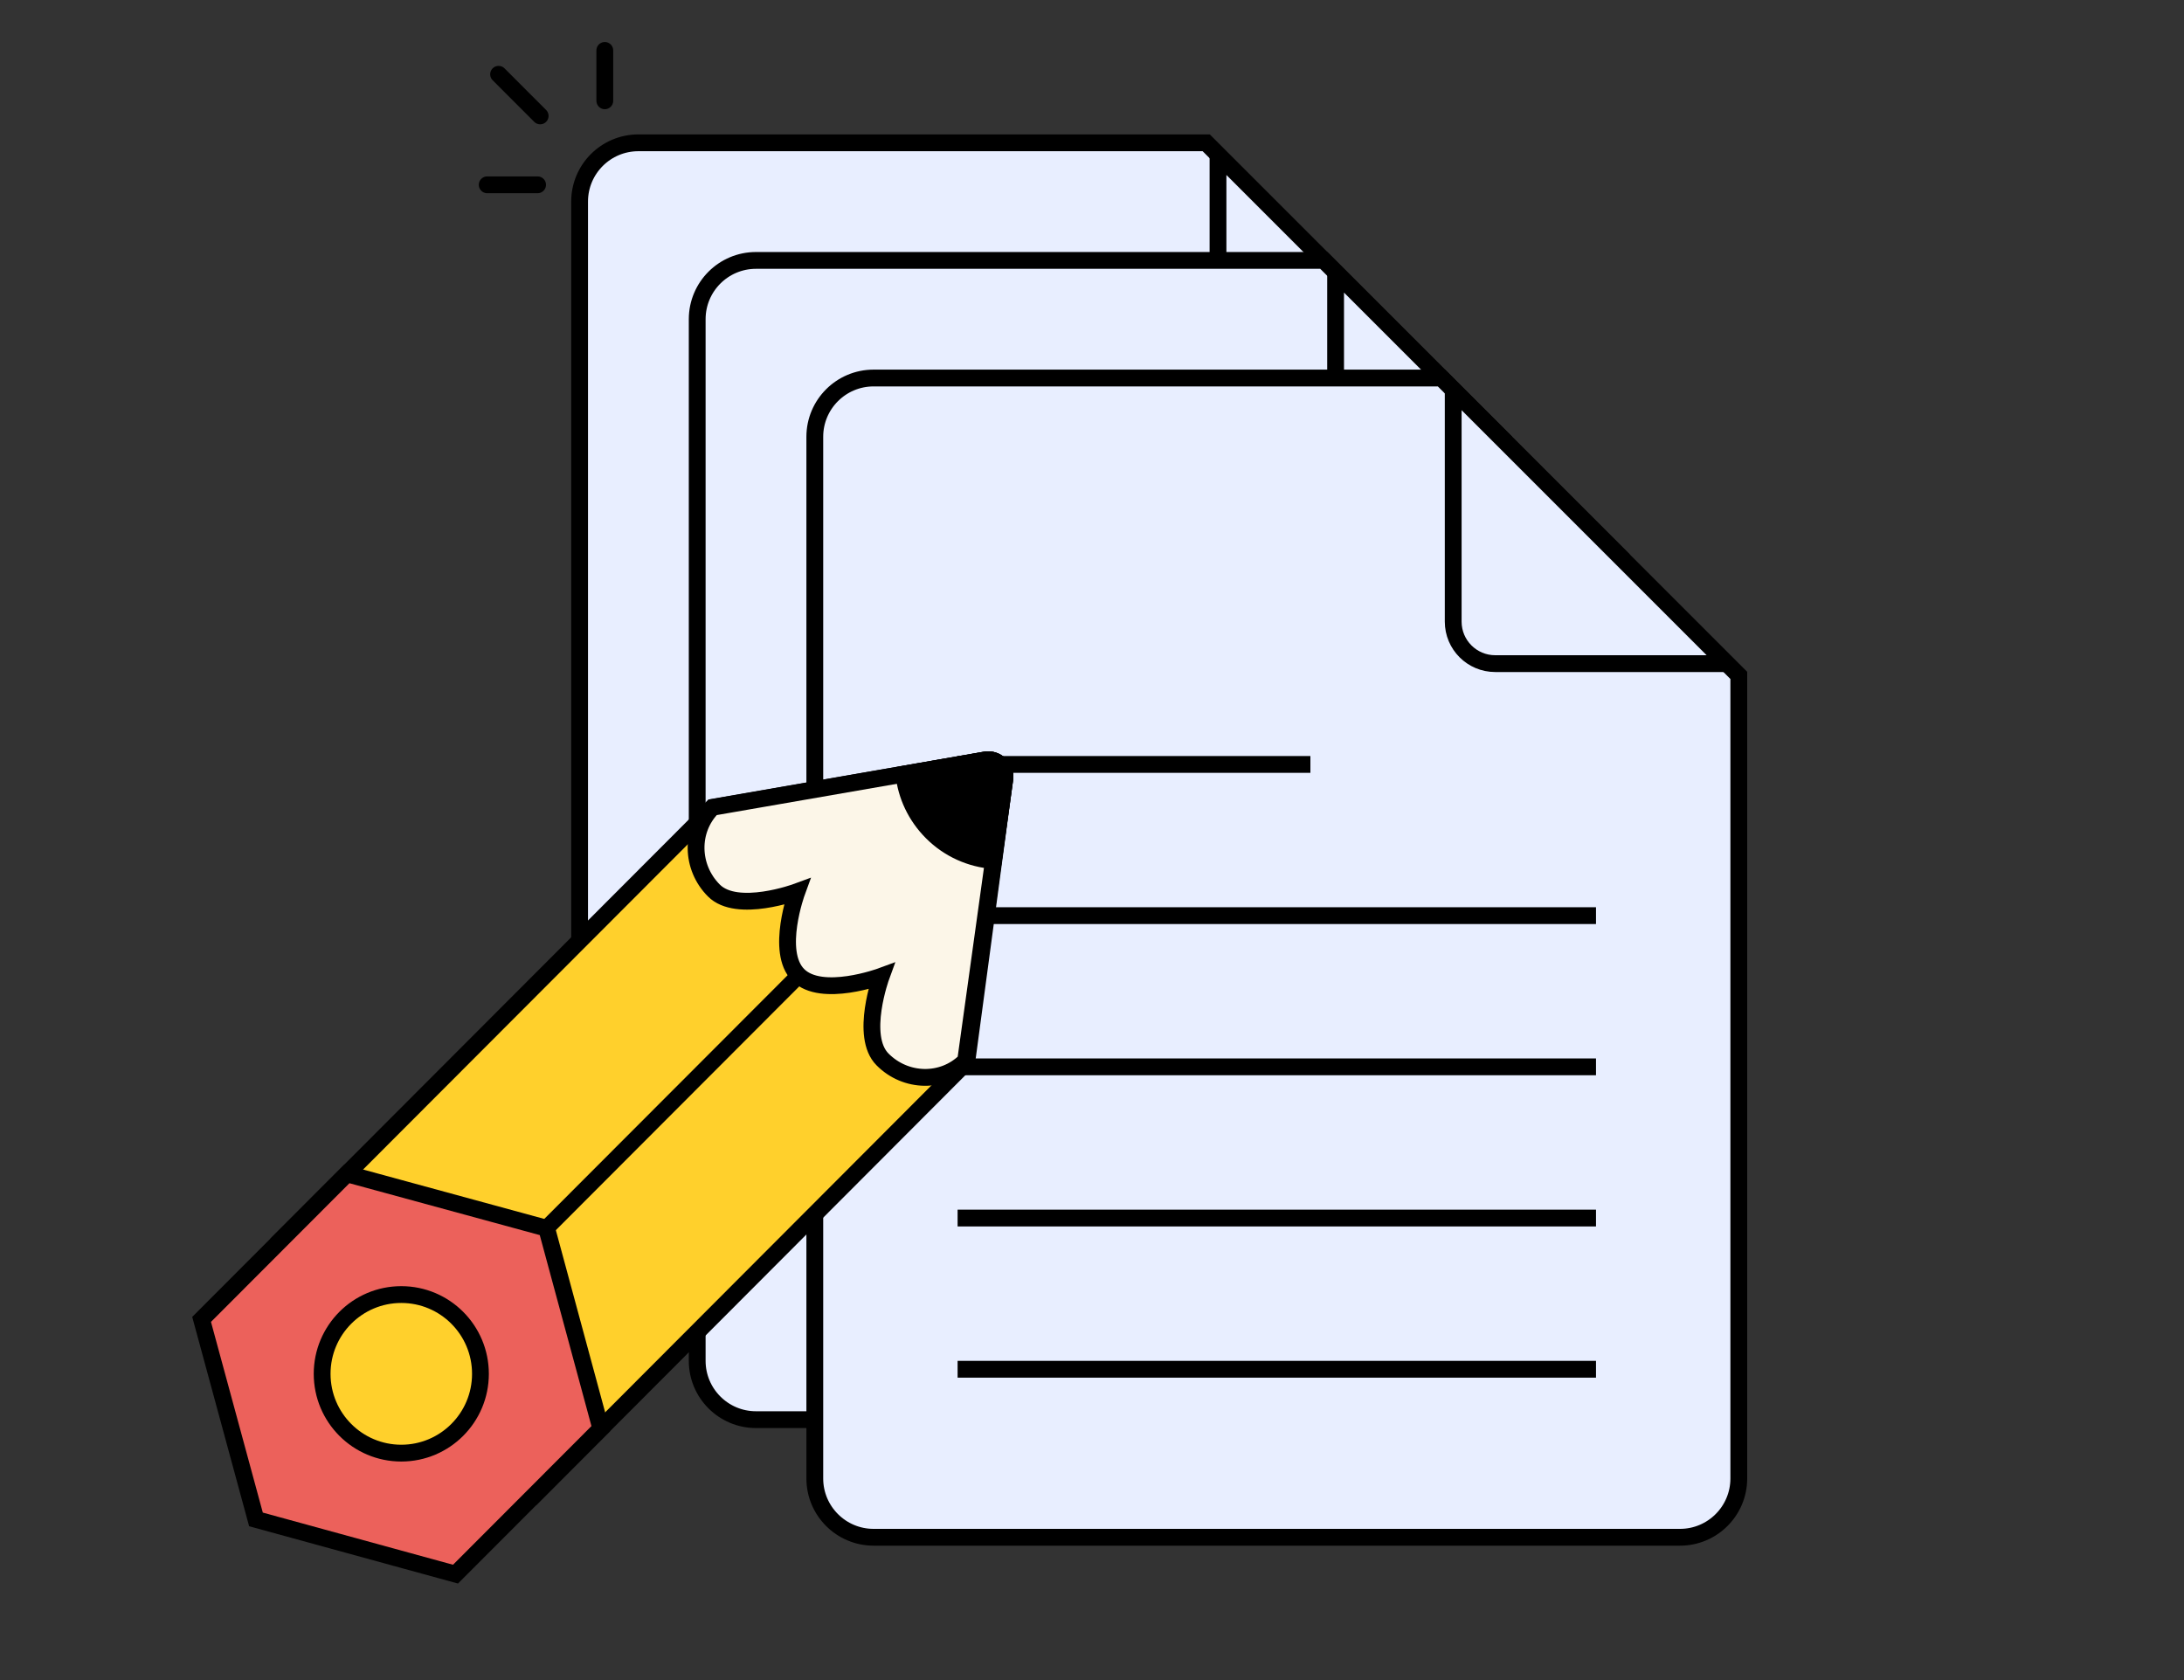
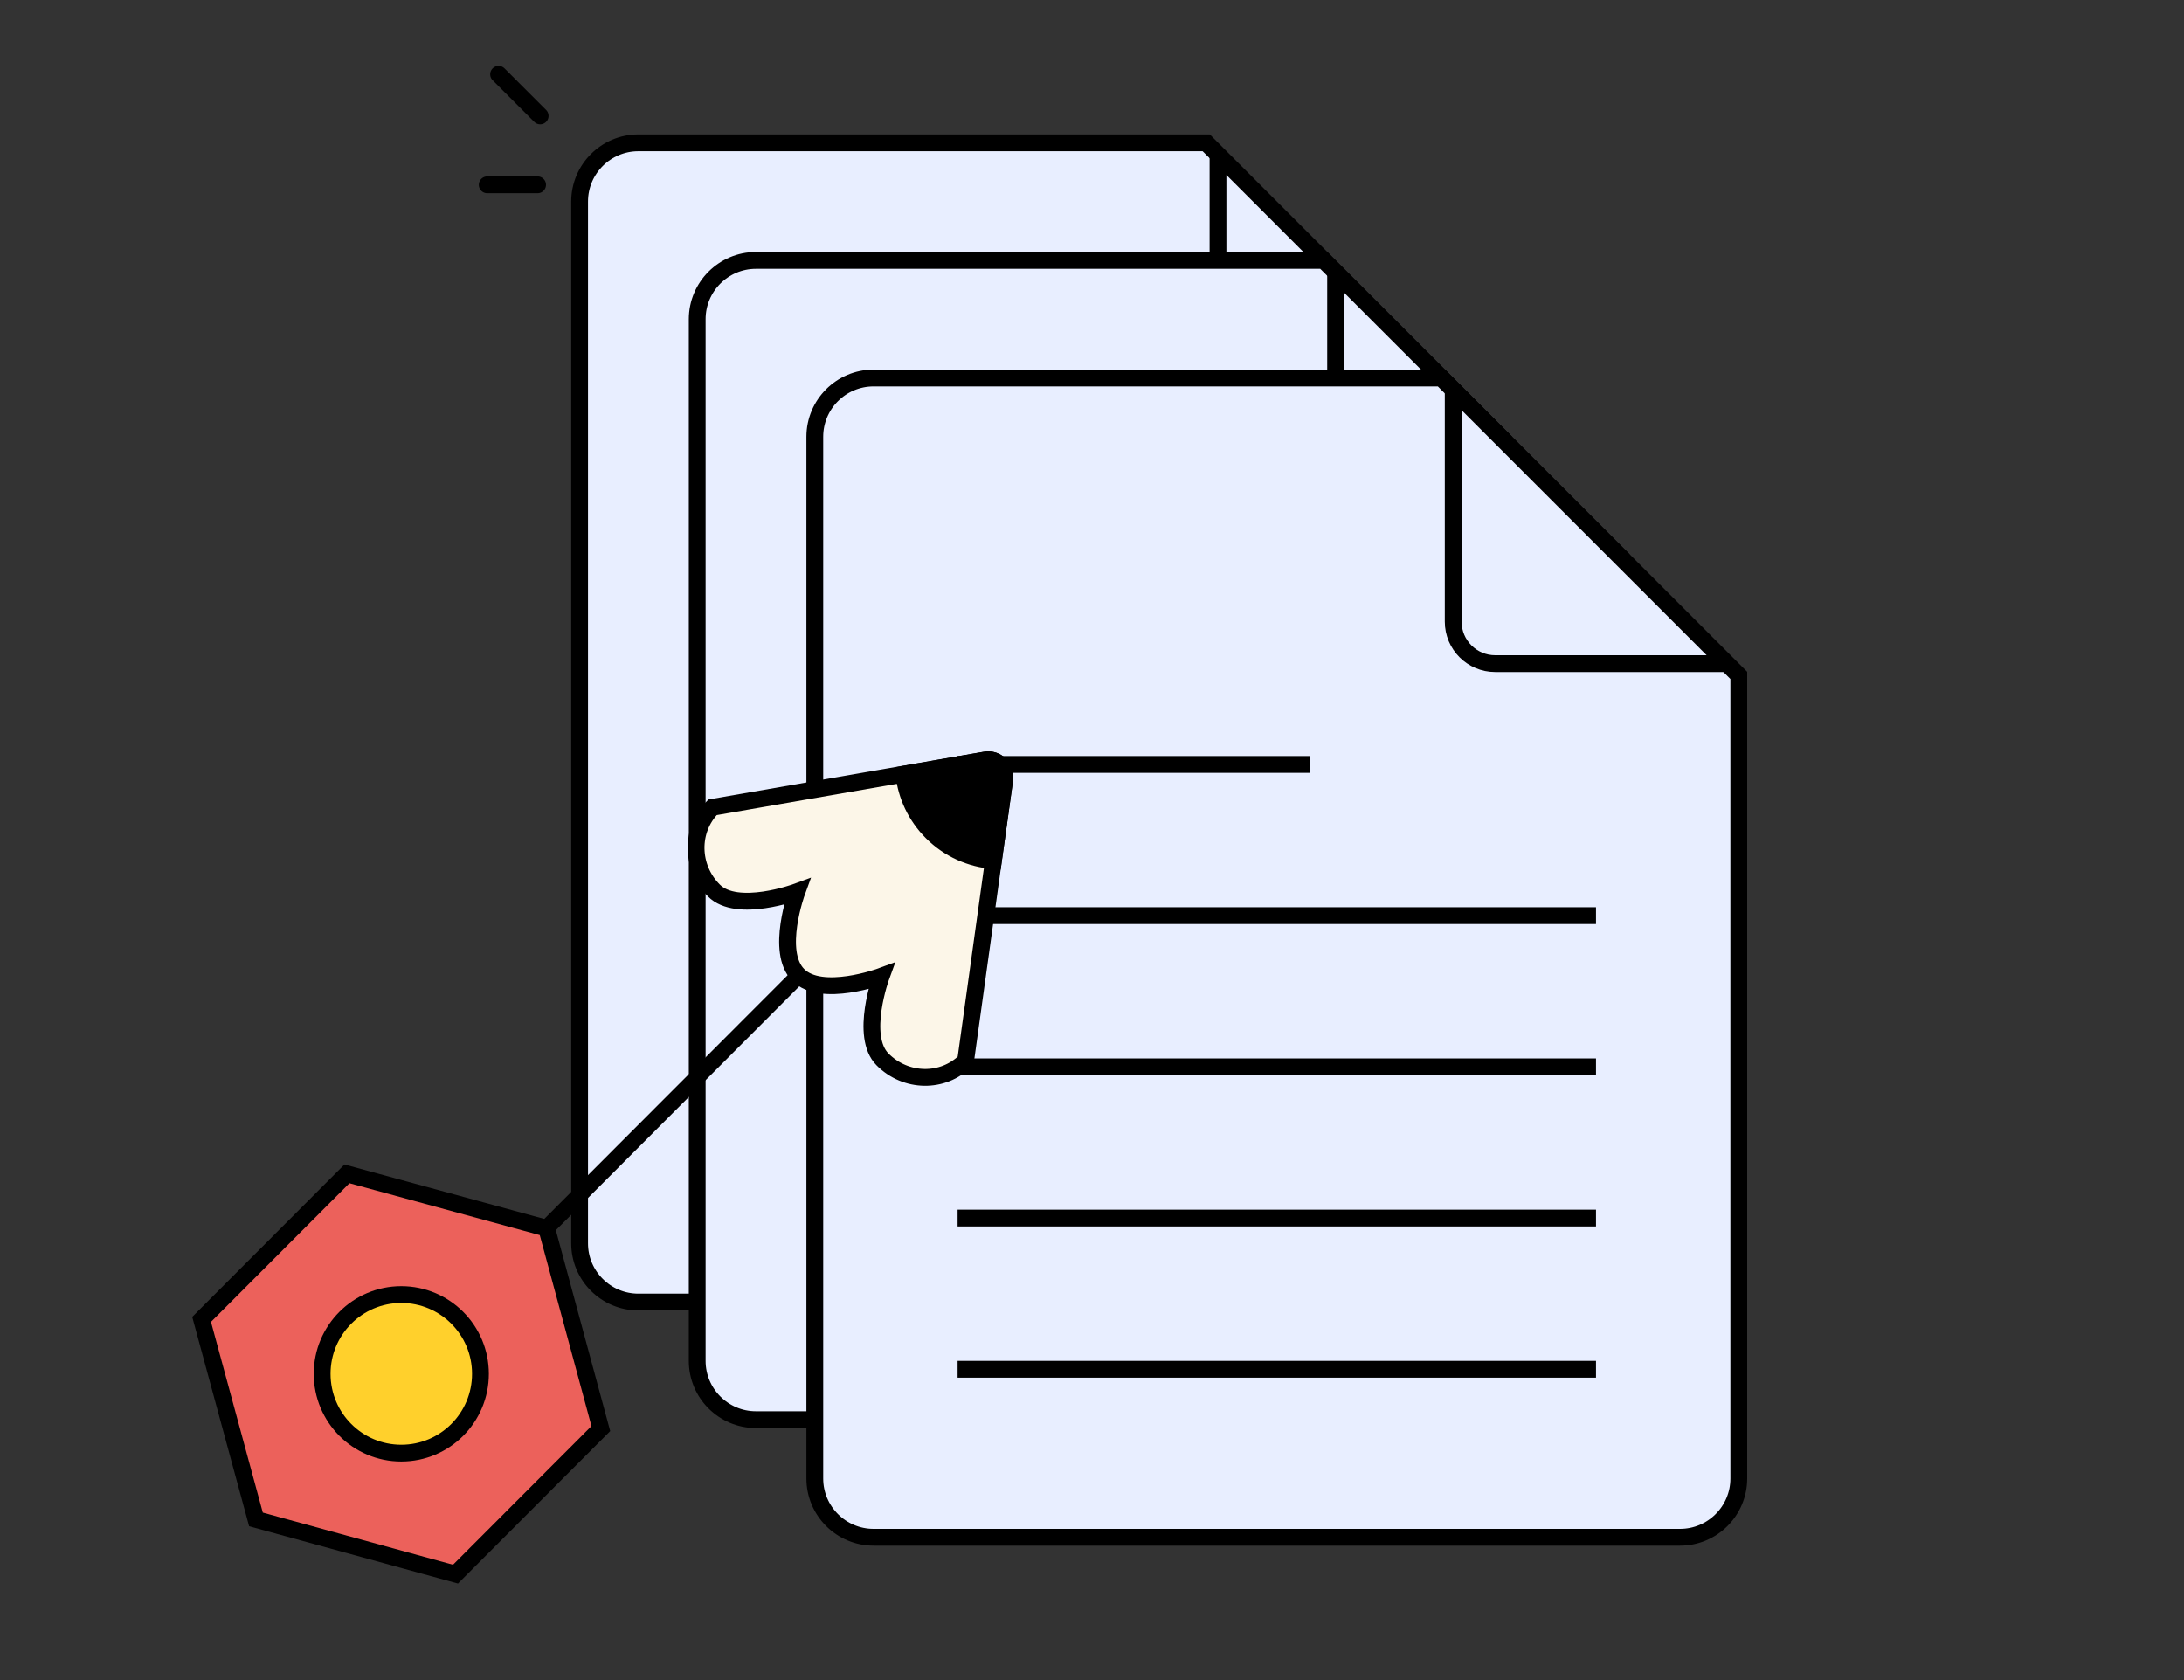
<svg xmlns="http://www.w3.org/2000/svg" width="130" height="100" viewBox="0 0 130 100" fill="none">
  <rect x="0" y="0" width="130" height="100" fill="#333333" stroke="none" />
  <path d="M89.5 74C89.5 75.933 87.933 77.5 86 77.5H38C36.067 77.5 34.5 75.933 34.5 74V12C34.5 10.067 36.067 8.5 38 8.5H71.793L89.5 26.207V74Z" fill="#E8EEFF" stroke="black" />
  <path d="M72.5 23V9.207L88.793 25.5H75C73.619 25.5 72.5 24.381 72.5 23Z" fill="#E8EEFF" stroke="black" />
  <path d="M96.5 81C96.5 82.933 94.933 84.5 93 84.5H45C43.067 84.5 41.5 82.933 41.5 81V19C41.5 17.067 43.067 15.5 45 15.5H78.793L96.5 33.207V81Z" fill="#E8EEFF" stroke="black" />
  <path d="M79.5 30V16.207L95.793 32.5H82C80.619 32.5 79.5 31.381 79.5 30Z" fill="#E8EEFF" stroke="black" />
  <path d="M103.5 88C103.5 89.933 101.933 91.5 100 91.5H52C50.067 91.5 48.5 89.933 48.5 88V26C48.5 24.067 50.067 22.5 52 22.5H85.793L103.5 40.207V88Z" fill="#E8EEFF" stroke="black" />
  <path d="M86.5 37V23.207L102.793 39.5H89C87.619 39.5 86.5 38.381 86.5 37Z" fill="#E8EEFF" stroke="black" />
  <rect x="57" y="54" width="38" height="1" fill="black" />
  <rect x="57" y="45" width="21" height="1" fill="black" />
  <rect x="57" y="63" width="38" height="1" fill="black" />
  <rect x="57" y="72" width="38" height="1" fill="black" />
  <rect x="57" y="81" width="38" height="1" fill="black" />
  <path d="M32.153 6.899L29.677 4.422" stroke="black" stroke-linecap="round" />
-   <path d="M36 6V3" stroke="black" stroke-linecap="round" />
  <path d="M32 11H29" stroke="black" stroke-linecap="round" />
-   <path d="M57.546 63.206L31.928 88.873L16.797 73.727L42.424 48.06L58.647 45.234C59.313 45.118 59.9 45.683 59.81 46.352L57.546 63.206Z" fill="#FFD02C" stroke="black" />
  <path d="M32.16 72.789L47.17 57.758L47.848 58.437L32.839 73.469L32.16 72.789Z" fill="black" />
  <path d="M20.651 69.868L12 78.532L15.236 90.438L27.113 93.695L35.764 85.031L32.537 73.108L20.651 69.868Z" fill="#EC615B" stroke="black" />
  <path d="M23.886 86.492C26.488 86.492 28.598 84.379 28.598 81.773C28.598 79.167 26.488 77.054 23.886 77.054C21.284 77.054 19.175 79.167 19.175 81.773C19.175 84.379 21.284 86.492 23.886 86.492Z" fill="#FFD02C" stroke="black" />
  <path d="M58.65 45.234C59.318 45.118 59.904 45.686 59.811 46.357L59.133 51.223L57.477 63.137C56.129 64.487 53.915 64.452 52.533 63.06C51.152 61.676 52.456 58.109 52.456 58.109C52.456 58.109 48.895 59.424 47.513 58.031C46.131 56.647 47.436 53.08 47.436 53.08C47.436 53.08 43.874 54.395 42.492 53.003C41.111 51.619 41.076 49.401 42.415 48.051L53.795 46.075L58.65 45.234Z" fill="#FCF6E8" stroke="black" />
  <path d="M58.648 45.236C59.316 45.12 59.904 45.688 59.811 46.359L59.133 51.223C57.794 51.12 56.49 50.562 55.468 49.539C54.499 48.567 53.941 47.347 53.804 46.083L58.648 45.236Z" fill="black" stroke="black" />
</svg>